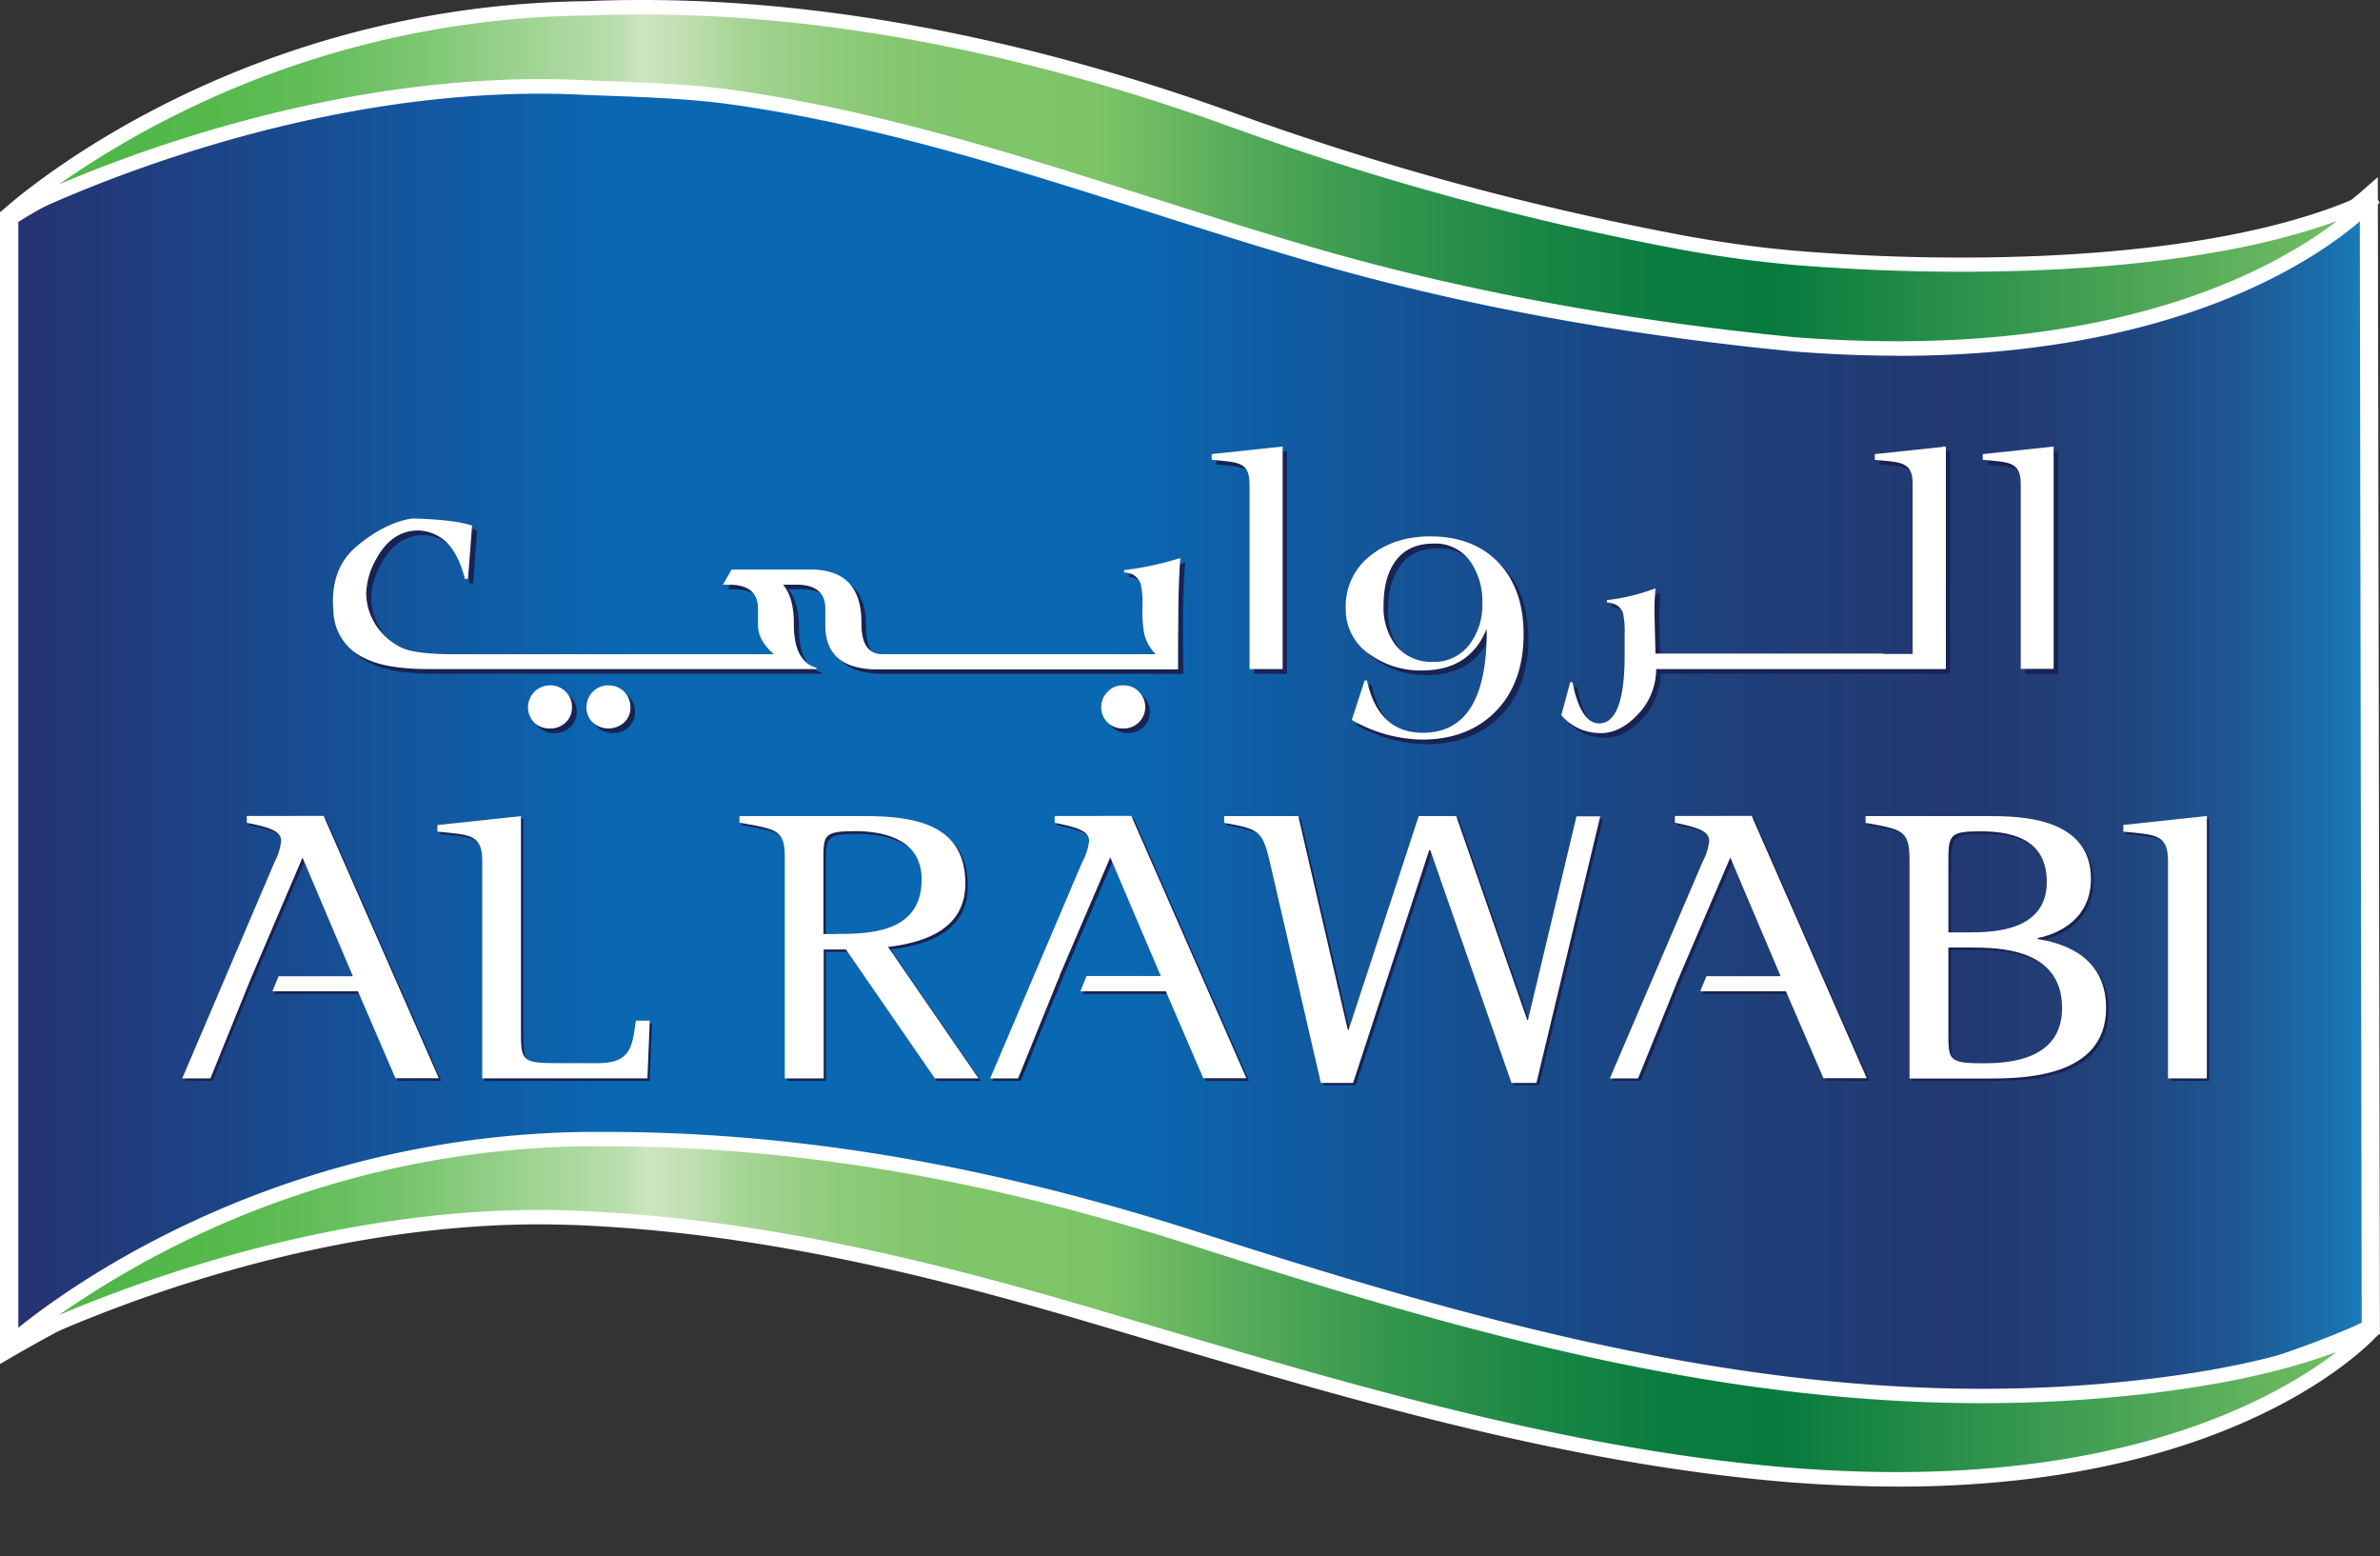
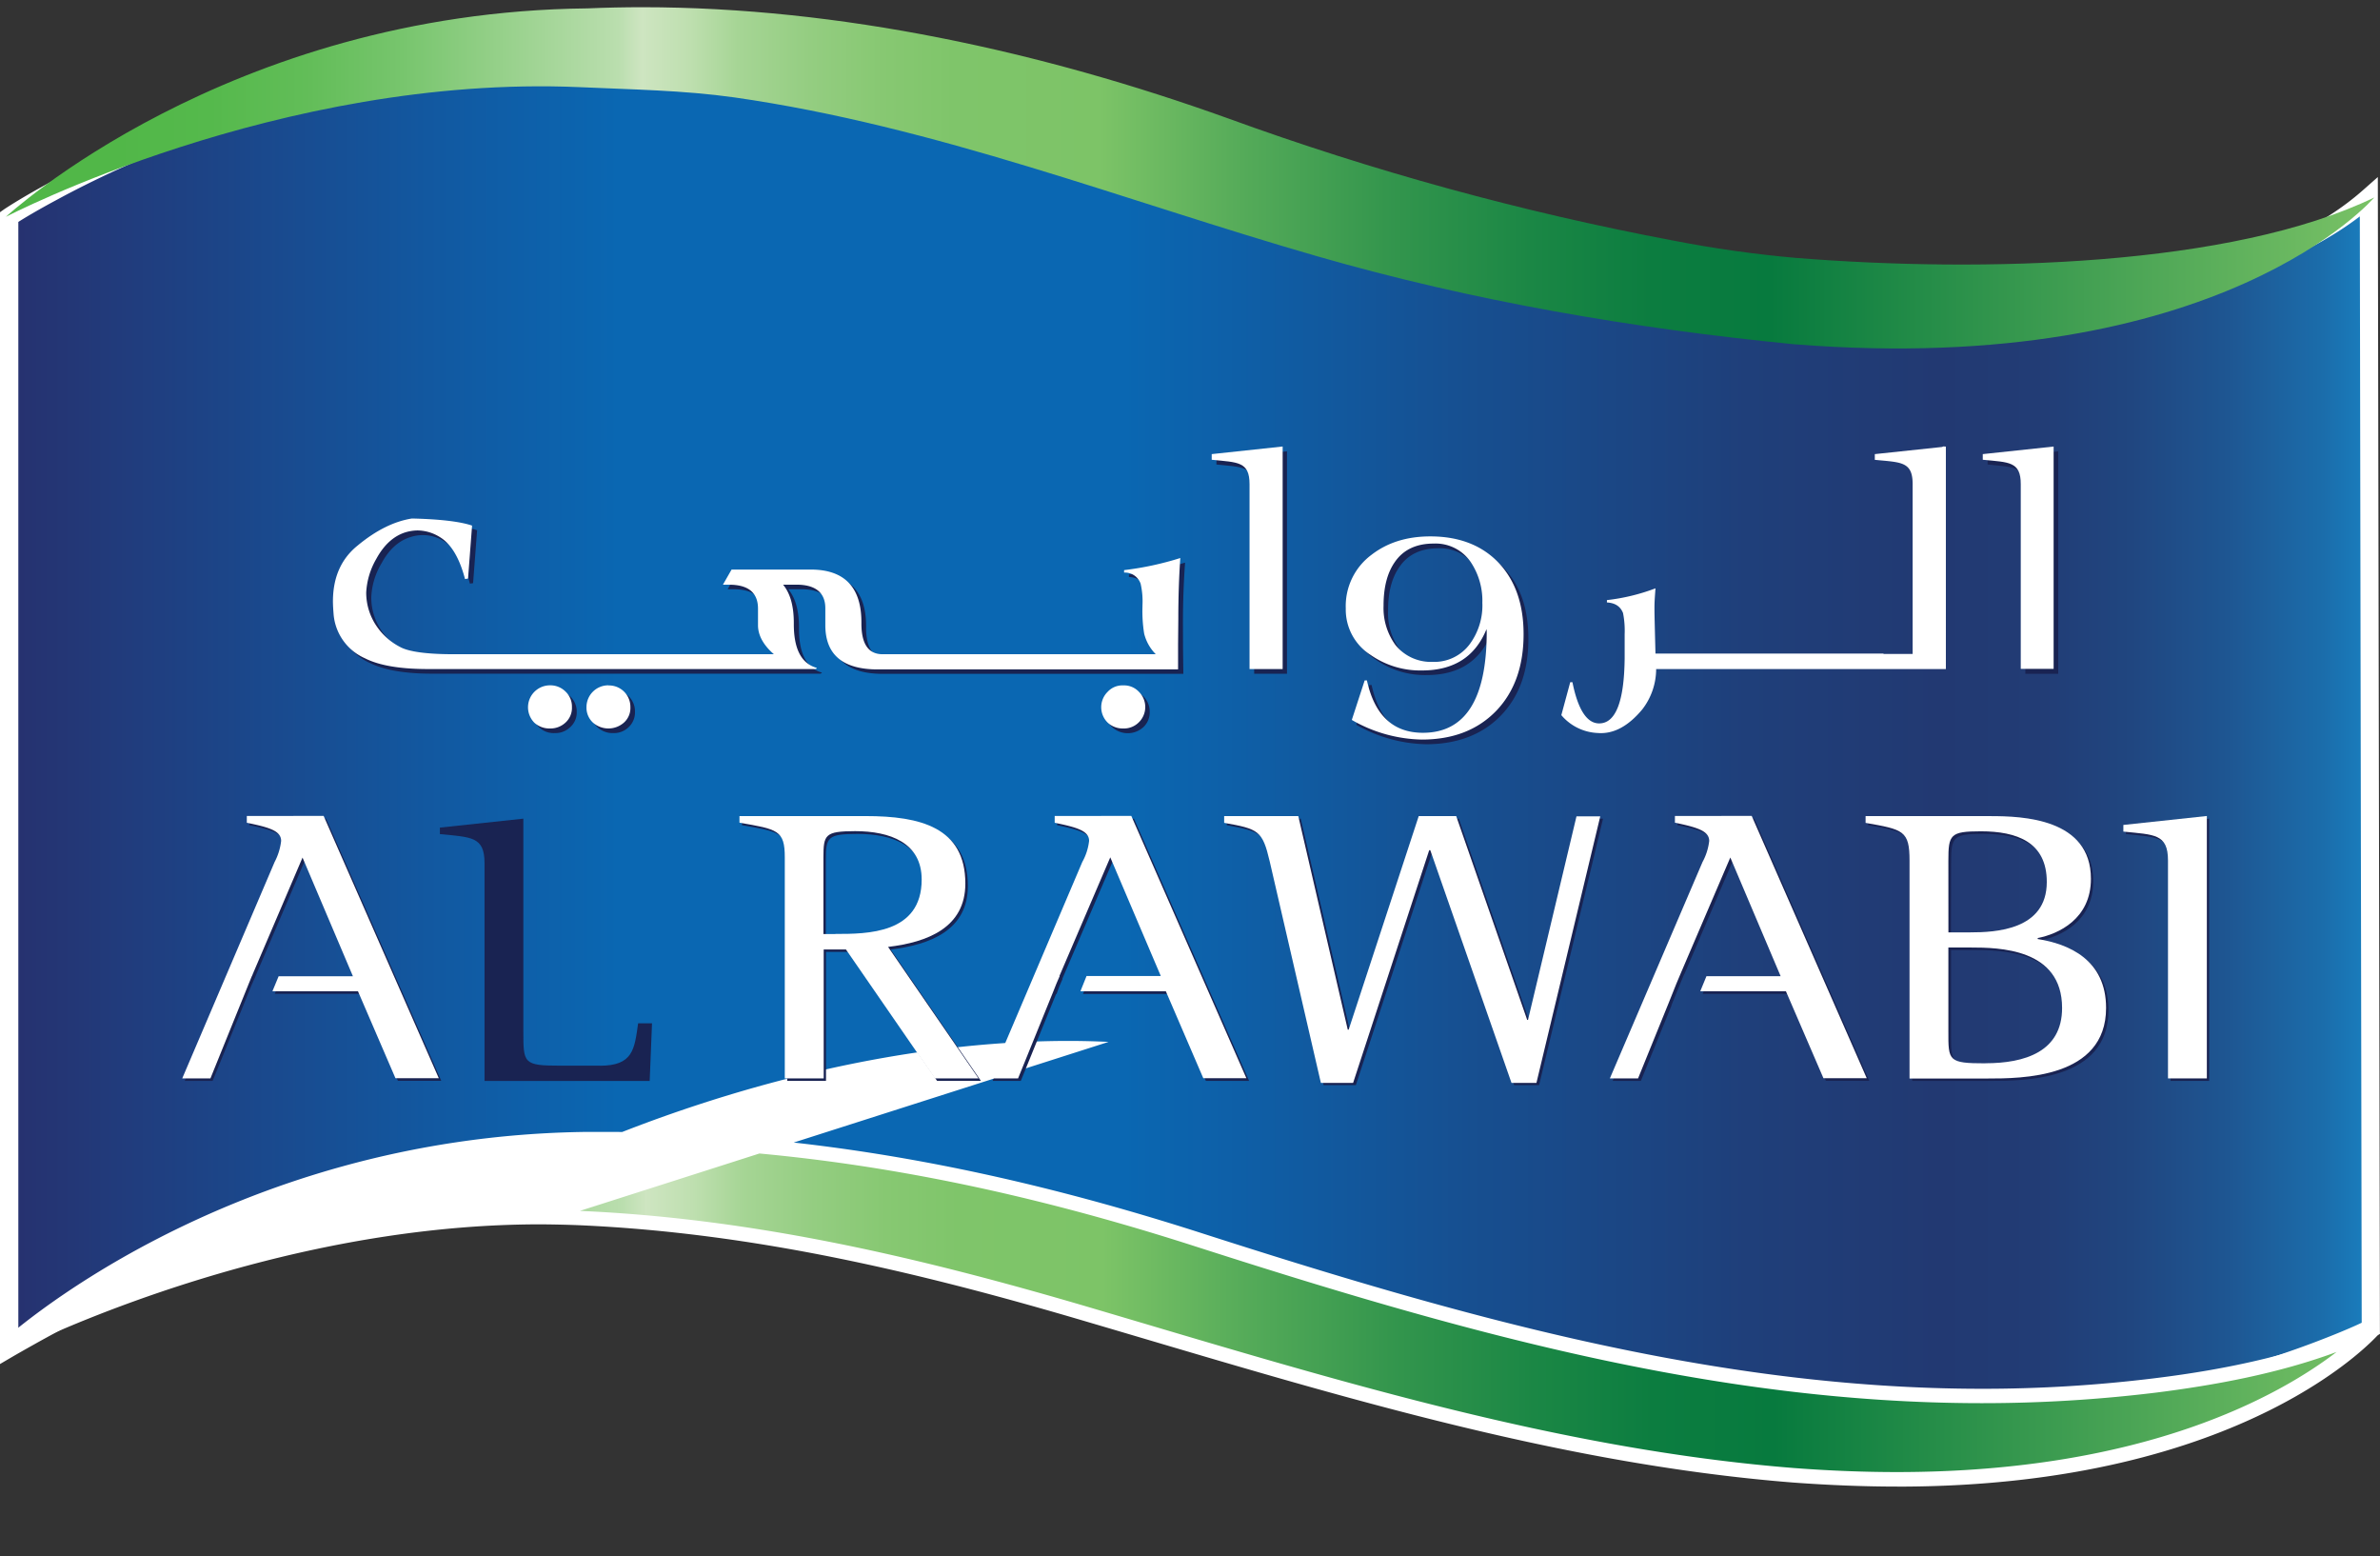
<svg xmlns="http://www.w3.org/2000/svg" xmlns:xlink="http://www.w3.org/1999/xlink" id="Layer_1" data-name="Layer 1" viewBox="0 0 590.82 386.21">
  <rect x="0" y="0" width="590.82" height="386.21" fill="#333333" stroke="none" />
  <defs>
    <style>.cls-1{fill:none;}.cls-2{clip-path:url(#clip-path);}.cls-3{fill:url(#linear-gradient);}.cls-4{clip-path:url(#clip-path-2);}.cls-5{fill:#fff;}.cls-6{clip-path:url(#clip-path-3);}.cls-7{fill:url(#linear-gradient-2);}.cls-8{clip-path:url(#clip-path-5);}.cls-9{fill:url(#linear-gradient-3);}.cls-10{fill:#192352;}.cls-11{fill:#036b96;}.cls-12{fill:#1f5196;}.cls-13{fill:#1e89c2;}</style>
    <clipPath id="clip-path" transform="translate(-2.59)">
      <path class="cls-1" d="M4.9,53.86V334.57c101.82-58.52,185.86-58.52,329.49-3.43s256.73-1.49,256.73-1.49l-.47-280.73C546.38,87.78,422.91,89.29,270.46,33.18c-40.79-15-78.75-20.49-112.5-20.49C65.59,12.69,4.9,53.86,4.9,53.86" />
    </clipPath>
    <linearGradient id="linear-gradient" x1="-122" y1="514.62" x2="-121" y2="514.62" gradientTransform="matrix(586.22, 0, 0, -586.22, 71522.04, 301880.69)" gradientUnits="userSpaceOnUse">
      <stop offset="0" stop-color="#282f6c" />
      <stop offset="0.01" stop-color="#263270" />
      <stop offset="0.18" stop-color="#1258a0" />
      <stop offset="0.26" stop-color="#0a67b2" />
      <stop offset="0.47" stop-color="#0a67b2" />
      <stop offset="0.62" stop-color="#174e8f" />
      <stop offset="0.73" stop-color="#1f3f7a" />
      <stop offset="0.81" stop-color="#223972" />
      <stop offset="0.85" stop-color="#223c75" />
      <stop offset="0.89" stop-color="#204680" />
      <stop offset="0.93" stop-color="#1e5692" />
      <stop offset="0.97" stop-color="#1b6dab" />
      <stop offset="1" stop-color="#1888c9" />
    </linearGradient>
    <clipPath id="clip-path-2" transform="translate(-2.59)">
      <rect class="cls-1" x="-122.94" y="-81.49" width="841.89" height="595.28" />
    </clipPath>
    <clipPath id="clip-path-3" transform="translate(-2.59)">
      <path class="cls-1" d="M148.39,282.72c-89.51.92-144.34,51.71-144.34,51.71S72,299,146.56,302.27c43.58,1.91,84.88,11.75,126.56,24C330.37,343.2,388,361.36,447.86,366.07,553.81,374.47,592,329.65,592,329.65c-16.46,8-36.37,12-54.41,14.2-82.74,10.22-159.92-11.25-237.91-36.29-48.34-15.51-96.23-24.86-147-24.86l-4.28,0" />
    </clipPath>
    <linearGradient id="linear-gradient-2" x1="-122" y1="514.64" x2="-121" y2="514.64" gradientTransform="matrix(587.91, 0, 0, -587.91, 71728.1, 302892.79)" gradientUnits="userSpaceOnUse">
      <stop offset="0" stop-color="#51b748" />
      <stop offset="0.05" stop-color="#51b748" />
      <stop offset="0.09" stop-color="#55b94c" />
      <stop offset="0.13" stop-color="#62bd58" />
      <stop offset="0.17" stop-color="#77c56d" />
      <stop offset="0.21" stop-color="#95d089" />
      <stop offset="0.26" stop-color="#badeae" />
      <stop offset="0.27" stop-color="#cee5c1" />
      <stop offset="0.29" stop-color="#bedfaf" />
      <stop offset="0.31" stop-color="#a6d595" />
      <stop offset="0.34" stop-color="#94cd81" />
      <stop offset="0.37" stop-color="#87c872" />
      <stop offset="0.4" stop-color="#7fc56a" />
      <stop offset="0.46" stop-color="#7dc467" />
      <stop offset="0.52" stop-color="#55ab59" />
      <stop offset="0.58" stop-color="#34964d" />
      <stop offset="0.64" stop-color="#1b8745" />
      <stop offset="0.69" stop-color="#0c7d40" />
      <stop offset="0.74" stop-color="#077a3e" />
      <stop offset="0.83" stop-color="#30944c" />
      <stop offset="1" stop-color="#7dc467" />
    </linearGradient>
    <clipPath id="clip-path-5" transform="translate(-2.59)">
      <path class="cls-1" d="M148.4,2.08C58.88,3,4.05,53.81,4.05,53.81S72,18.39,146.49,21.63c13,.6,25.57.74,38.45,2.55,50.14,7.19,96.43,25.55,144.75,39.45,38.39,11.07,78.37,17.9,118.23,21.8C553.79,93.85,592,49,592,49c-35.4,17.13-97.25,18.73-143.63,15a293.89,293.89,0,0,1-30.43-4.3A705.54,705.54,0,0,1,307.36,29.35C261.41,12.84,211.22,1.79,162,1.79q-6.81,0-13.58.29" />
    </clipPath>
    <linearGradient id="linear-gradient-3" x1="-122" y1="514.64" x2="-121" y2="514.64" gradientTransform="matrix(587.93, 0, 0, -587.93, 71730.24, 302622.32)" xlink:href="#linear-gradient-2" />
  </defs>
  <g class="cls-2">
    <rect class="cls-3" x="2.31" y="12.69" width="586.22" height="373.52" />
  </g>
  <g class="cls-4">
    <path class="cls-5" d="M333.62,333.24C263,306.17,207,292.5,156.32,292.52c-52.23,0-98.84,14.42-150.32,44l-3.41,2V52.67l1-.71c.19-.12,61.26-41.52,154.32-41.54,34,0,72.27,5.53,113.33,20.66,81.79,30.06,155.17,43.51,212.22,43.51,49,0,86-10,105.68-27.36l3.73-3.29.52,287.11-1.25.64c-.22.08-51.66,25.78-129.38,25.81a358.69,358.69,0,0,1-129.16-24.26M156.32,288c51.52,0,108.05,13.83,178.9,41A355.07,355.07,0,0,0,462.78,353c57.52,0,100.52-14.28,118.33-21.41,3.73-1.48,6.34-2.64,7.76-3.32L588.4,53.71c-21.77,16.56-58.11,25.4-104.92,25.41-57.77,0-131.58-13.55-213.79-43.8C229.13,20.43,191.43,15,157.93,15c-68.77,0-119.88,23-141,34.46C12,52.1,8.66,54.1,7.14,55.08V330.67C57.72,302.12,104.34,288,156.27,288h0M7.14,334.59l-2.24,0Z" transform="translate(-2.59)" />
  </g>
  <g class="cls-6">
    <rect class="cls-7" x="1.46" y="282.7" width="587.91" height="91.77" />
  </g>
  <g class="cls-4">
-     <path class="cls-5" d="M473.55,368.93q-12.17,0-25.82-1c-60.17-4.78-117.88-23-175.16-39.86-41.57-12.29-82.74-22.09-126.13-24-3.23-.13-6.49-.2-9.71-.22C84.21,303.84,36.22,322,15.58,331c-6.9,3.05-10.68,5-10.68,5h0l-2-2.92C3,333,58.2,281.89,148.37,280.91c1.44,0,2.88,0,4.35,0,50.9,0,99,9.38,147.52,24.92,64.23,20.66,127.86,38.83,194.36,38.83a347.74,347.74,0,0,0,42.74-2.6c17.95-2.19,37.71-6.21,53.85-14l2.15,2.76c-.26.33-32.72,38.12-119.68,38.12h-.11m-327-68.43c43.87,1.92,85.3,11.79,127,24.09,57.28,16.91,114.79,35,174.41,39.73,9,.68,17.47,1,25.53,1,61.66,0,95.18-19.12,109.15-29.81-14.4,5.35-30.31,8.27-44.9,10.1a356,356,0,0,1-43.21,2.61c-67.18,0-131.13-18.31-195.5-39-48.17-15.47-95.9-24.75-146.37-24.75-1.45,0-2.89,0-4.32,0A233.56,233.56,0,0,0,17.14,326.41c22.34-9.48,68.71-26.13,119.57-26.15,3.29,0,6.62.09,9.88.24M5.28,335.76l-1.23-1.33Z" transform="translate(-2.59)" />
+     <path class="cls-5" d="M473.55,368.93q-12.17,0-25.82-1c-60.17-4.78-117.88-23-175.16-39.86-41.57-12.29-82.74-22.09-126.13-24-3.23-.13-6.49-.2-9.71-.22C84.21,303.84,36.22,322,15.58,331c-6.9,3.05-10.68,5-10.68,5h0l-2-2.92C3,333,58.2,281.89,148.37,280.91c1.44,0,2.88,0,4.35,0,50.9,0,99,9.38,147.52,24.92,64.23,20.66,127.86,38.83,194.36,38.83a347.74,347.74,0,0,0,42.74-2.6c17.95-2.19,37.71-6.21,53.85-14l2.15,2.76c-.26.33-32.72,38.12-119.68,38.12h-.11m-327-68.43c43.87,1.92,85.3,11.79,127,24.09,57.28,16.91,114.79,35,174.41,39.73,9,.68,17.47,1,25.53,1,61.66,0,95.18-19.12,109.15-29.81-14.4,5.35-30.31,8.27-44.9,10.1a356,356,0,0,1-43.21,2.61c-67.18,0-131.13-18.31-195.5-39-48.17-15.47-95.9-24.75-146.37-24.75-1.45,0-2.89,0-4.32,0c22.34-9.48,68.71-26.13,119.57-26.15,3.29,0,6.62.09,9.88.24M5.28,335.76l-1.23-1.33Z" transform="translate(-2.59)" />
  </g>
  <g class="cls-8">
    <rect class="cls-9" x="1.46" y="1.79" width="587.93" height="92.06" />
  </g>
-   <path class="cls-5" d="M473.59,88.28q-12.21,0-25.89-1.07c-39.89-3.89-79.91-10.76-118.52-21.87C280.78,51.4,234.57,33.11,184.69,26c-12.76-1.81-25.26-1.95-38.25-2.51-3.24-.16-6.49-.24-9.73-.24-52.5,0-100.49,18.13-121.13,27.16-6.9,3-10.71,5-10.71,5h0l-2-2.91C3,52.32,58.15,1.25,148.3.29,152.87.08,157.43,0,162,0c49.48,0,99.83,11.12,146,27.68A711.24,711.24,0,0,0,418.24,58a294,294,0,0,0,30.24,4.25c12.81,1.05,26.81,1.68,41.09,1.67,37.26,0,76.53-4.31,101.62-16.48l2.14,2.78c-.23.32-32.7,38.09-119.64,38.09Zm-327-68.43c12.92.6,25.57.72,38.6,2.56C235.61,29.66,282,48,330.18,61.89c38.3,11,78.17,17.88,117.87,21.79,8.95.7,17.51,1,25.53,1,61.77,0,95.3-19.2,109.22-29.88-25.58,9.36-60.18,12.63-93.23,12.64-14.37,0-28.46-.62-41.35-1.67A295.92,295.92,0,0,1,417.6,61.5,706.75,706.75,0,0,1,306.77,31C260.94,14.58,211,3.57,162,3.59c-4.57,0-9,.09-13.6.26A234,234,0,0,0,17.14,45.79C39.44,36.3,85.8,19.66,136.73,19.63c3.27,0,6.6.07,9.86.22M5.27,55.1,4.05,53.81Z" transform="translate(-2.59)" />
  <path class="cls-10" d="M64.49,203.17v1.61c5.57,1.2,8.55,2.06,8.55,4.56,0,1.55-.89,3.5-1.65,5.2l-22.94,53.7h6.93l8.54-21,1-2.48.84-1.91.07-.11.42-1.05L78.35,213.4,90.9,242.88l-18.54,0-1.55,3.77H92.09l9.28,21.58h10.76L83.54,203.17Z" transform="translate(-2.59)" />
  <path class="cls-5" d="M63.86,202.5v1.69c5.57,1.14,8.52,2,8.52,4.51a14.81,14.81,0,0,1-1.62,5.23l-22.93,53.7h7l8.5-21,1-2.47.77-1.89.07-.11.44-1.06h0l12.08-28.27,12.51,29.45H71.76L70.22,246H91.45l9.31,21.59h10.76l-28.59-65.1Z" transform="translate(-2.59)" />
  <path class="cls-10" d="M151.49,264.47h-9.87c-9.11,0-9.11-.58-9.11-8.52V203.17l-20.72,2.22V207c7.69.8,11.08.52,11.08,7.17v54.09h41l.58-14.3H161c-.91,6.46-1.24,10.52-9.52,10.53" transform="translate(-2.59)" />
-   <path class="cls-5" d="M150.86,263.85H141c-9.09,0-9.09-.6-9.09-8.51v-52.8l-20.73,2.21,0,1.63c7.69.81,11.13.5,11.13,7.18v54.06h41l.58-14.32h-3.45c-.88,6.48-1.23,10.56-9.51,10.56" transform="translate(-2.59)" />
  <path class="cls-10" d="M242.86,219.88c0-13.9-11.17-16.71-24.71-16.73H186.78v1.64c9.43,1.66,11.23,1.85,11.23,8.61v54.84h9.63v-32h5.52l22.05,32h10.88l-22.38-32.59c9.75-1.19,19.15-4.77,19.15-15.77M210.6,232.44h-3v-19c0-5.71.44-6.46,7.87-6.48,8.64,0,16.48,2.81,16.5,12,0,13.51-13.52,13.51-21.41,13.51" transform="translate(-2.59)" />
  <path class="cls-5" d="M242.23,219.28c0-13.95-11.19-16.75-24.72-16.75H186.16l0,1.64c9.48,1.65,11.25,1.85,11.25,8.62v54.84l9.66,0,0-32h5.52l22.08,32h10.84L223.05,235c9.75-1.16,19.19-4.75,19.18-15.74M210,231.81H207l0-19c0-5.72.42-6.51,7.86-6.54,8.65,0,16.53,2.86,16.53,12,0,13.51-13.54,13.51-21.43,13.51" transform="translate(-2.59)" />
  <path class="cls-10" d="M265,203.15v1.64c5.52,1.18,8.49,2.05,8.48,4.53a14.18,14.18,0,0,1-1.62,5.22L249,268.25h7l8.76-21.57h.11l.69-1.88.83-1.91h-.08l12.65-29.48,12.48,29.48H273l-1.57,3.79h21.22l9.29,21.57h10.73l-28.57-65.07Z" transform="translate(-2.59)" />
  <path class="cls-5" d="M264.41,202.5l0,1.69c5.54,1.14,8.54,2,8.54,4.5a13.93,13.93,0,0,1-1.69,5.24l-22.86,53.7h6.92L264.09,246h0l.74-1.87.82-1.9h-.07l12.63-29.46,12.54,29.45H272.32L270.8,246H292l9.3,21.59H312l-28.57-65.1Z" transform="translate(-2.59)" />
  <path class="cls-10" d="M382.6,253.73h-.26l-17.61-50.55h-9.31l-17.4,53h-.22l-12.31-53-18.36,0,0,1.62c8.55,1.58,9.55,2,11.3,9.56l12.74,54.94h8l18.92-57.73h.24l20.13,57.73h6.2l15.87-66.12h-5.86Z" transform="translate(-2.59)" />
  <path class="cls-5" d="M381.91,253.1h-.21l-17.62-50.57-9.3,0-17.39,53h-.23l-12.28-53-18.4,0v1.68c8.54,1.52,9.51,1.92,11.3,9.54l12.71,55h8l18.89-57.75h.27l20.16,57.75H384l15.84-66.15-5.9,0Z" transform="translate(-2.59)" />
  <path class="cls-10" d="M419,203.15v1.64c5.58,1.18,8.53,2,8.53,4.55,0,1.55-.87,3.48-1.65,5.2l-22.95,53.7h7l7.63-18.76h-.05l1.91-4.69,1.27-3.07.05,0,12.12-28.34,12.53,29.49H426.86l-1.6,3.79h21.3l9.3,21.57h10.77l-28.56-65.1Z" transform="translate(-2.59)" />
  <path class="cls-5" d="M418.38,202.5v1.67c5.55,1.16,8.51,2.05,8.51,4.53a14.34,14.34,0,0,1-1.66,5.23l-23,53.7h7l7.61-18.75h0l1.88-4.71,1.3-3.08h0l12.11-28.28,12.49,29.45H426.21L424.67,246h21.26l9.32,21.59H466l-28.56-65.1Z" transform="translate(-2.59)" />
  <path class="cls-10" d="M509.06,233.61l0-.2c5.08-1,13.16-4.73,13.16-14.69,0-15-17-15.55-24.89-15.54h-31v1.61c9.42,1.67,10.95,2,10.95,9.38l0,54.08h19.26c8.45,0,29.46,0,29.47-17.51,0-12-9.17-15.86-16.95-17.12m-22.12-19.45c0-6.48.42-7.22,8-7.22,8.92,0,16.39,2.61,16.39,12.57,0,11.89-12.83,12.47-19,12.47h-5.43Zm9.15,50.31c-9.17,0-9.15-.58-9.17-7.92l0-20.79,5.38,0c7.09,0,22.83.22,22.83,15,0,10.91-9.46,13.74-19.08,13.74" transform="translate(-2.59)" />
  <path class="cls-5" d="M508.44,233v-.2c5.11-1,13.21-4.7,13.21-14.7,0-15-17-15.56-24.94-15.56l-31,0v1.68c9.38,1.65,10.91,1.92,10.91,9.36v54.08l19.27,0c8.44,0,29.52,0,29.52-17.51,0-12-9.27-15.89-17-17.11m-22.15-19.44c0-6.46.43-7.29,8.07-7.29,8.89,0,16.39,2.64,16.36,12.6,0,11.93-12.8,12.48-19,12.48h-5.42Zm9.18,50.29c-9.2,0-9.2-.6-9.18-7.94l0-20.8h5.44c7.1,0,22.79.2,22.79,15,0,10.91-9.34,13.72-19,13.72" transform="translate(-2.59)" />
  <path class="cls-10" d="M530.33,205.39V207c7.64.81,11.09.51,11.09,7.17v54.08H551V203.17Z" transform="translate(-2.59)" />
  <path class="cls-5" d="M529.7,204.73v1.65c7.65.79,11.08.51,11.08,7.17l0,54.08h9.65V202.51Z" transform="translate(-2.59)" />
  <path class="cls-11" d="M66.22,241.72l-.42,1.05Z" transform="translate(-2.59)" />
  <path class="cls-12" d="M66.22,241.72l-.42,1.05Z" transform="translate(-2.59)" />
  <polygon class="cls-13" points="62.99 241.09 62.55 242.15 63.04 241.08 62.99 241.09" />
  <path class="cls-10" d="M140.27,171.28a5.39,5.39,0,0,0-3.82,1.54,5.16,5.16,0,0,0-1.61,3.84,5,5,0,0,0,1.53,3.79,5.16,5.16,0,0,0,3.9,1.48,5.25,5.25,0,0,0,3.88-1.48,4.86,4.86,0,0,0,1.61-3.75,5.18,5.18,0,0,0-1.63-3.88,5.12,5.12,0,0,0-3.86-1.54m14.53,0a5.38,5.38,0,0,0-3.86,1.54,5.14,5.14,0,0,0-1.59,3.88,4.78,4.78,0,0,0,1.54,3.76,5.44,5.44,0,0,0,3.91,1.47,5.19,5.19,0,0,0,3.86-1.48,5,5,0,0,0,1.56-3.75,5.27,5.27,0,0,0-5.42-5.42m141.45-16.65q0-7.74.53-15a81.14,81.14,0,0,1-13.94,2.94v.62c2.13.12,3.5,1,4.11,2.74a21.91,21.91,0,0,1,.45,5.42l0,.3a30.51,30.51,0,0,0,.45,6.68,10.67,10.67,0,0,0,2.89,5.09H222.89q-5.29,0-5.3-7.66c.13-8.87-4.1-13.32-12.62-13.32h-19.6l-2.14,3.8h1.5c4.82,0,7.21,1.95,7.19,5.9v4.13c0,2.49,1.34,4.89,4,7.16h-79.6c-6.67,0-11.08-.61-13.18-1.79a15.11,15.11,0,0,1-5.9-5.21,14.52,14.52,0,0,1-2.48-8.24,17.7,17.7,0,0,1,2.51-8.33c1.88-3.51,4.27-5.65,7.21-6.57a9.89,9.89,0,0,1,8.56,1.17c2.79,1.7,4.83,5.15,6.2,10.38l.79-.11,1-13.13c-2.94-1-7.93-1.6-14.89-1.75-4.38.63-8.87,2.87-13.55,6.76-4,3.29-6.07,7.91-6.07,13.78,0,1.09.09,2.23.19,3.43a13,13,0,0,0,7.73,10.73c3.53,1.74,8.75,2.67,15.63,2.64h96.16c.47-.16.5-.26.06-.37-3.61-1.2-5.42-4.88-5.35-11.07,0-4.21-.88-7.35-2.65-9.51h3.35c4.77,0,7.15,2,7.13,5.89l0,4.1c0,7.3,4.33,11,12.93,11l74.65,0-.08-6.24Zm-13.69,16.63a5.31,5.31,0,0,0-3.86,1.56,5.37,5.37,0,0,0-1.58,3.88,5,5,0,0,0,1.56,3.76,5.73,5.73,0,0,0,7.74,0A5,5,0,0,0,288,176.7a5.35,5.35,0,0,0-5.47-5.44" transform="translate(-2.59)" />
  <path class="cls-10" d="M339.27,179.88,342.5,170l.58,0c1.89,8.66,6.5,13,13.88,13q15.84,0,15.9-25.08l-.06-.69q-4.16,10.29-16,10.3a21.28,21.28,0,0,1-12.79-3.9,13.33,13.33,0,0,1-6.12-11.44c0-5.64,2.06-10.11,6.44-13.34,3.88-3,8.7-4.55,14.51-4.55,7.27,0,13,2.32,17.15,6.75S382,151.27,382,158.59c0,7.87-2.21,14.13-6.69,18.85s-10.78,7.26-18.64,7.26a36.43,36.43,0,0,1-17.4-4.82m32.45-29a17.07,17.07,0,0,0-2.91-10.26,10.62,10.62,0,0,0-9.16-4.55c-4.29,0-7.55,1.52-9.66,4.63q-2.83,4-2.82,10.79a15.19,15.19,0,0,0,3,9.81,11.18,11.18,0,0,0,9.17,4.17,11.07,11.07,0,0,0,9.26-4.48,16.32,16.32,0,0,0,3.08-10.11" transform="translate(-2.59)" />
-   <path class="cls-10" d="M486.46,112a.21.21,0,0,0,0-.14l-.62.23-16.63,1.78v1.39c6.48.66,9.36.39,9.36,6.09l0,42.08h-7.26v-.06H414.75c-.32-13-.31-11.24,0-16.17a48.55,48.55,0,0,1-12.07,2.88v.61a4,4,0,0,1,3.94,2.66,23.77,23.77,0,0,1,.37,5.24v6c-.07,10.8-2.16,16.16-6.3,16.13-3.06,0-5.25-3.43-6.6-10.27l-.56,0-2.22,8.19a12.5,12.5,0,0,0,9,4.43c3.89.29,7.53-1.65,11-5.9a16.37,16.37,0,0,0,3.49-10h71.89V112Z" transform="translate(-2.59)" />
  <path class="cls-10" d="M496,113.88l0,1.4c6.45.66,9.42.41,9.37,6.06l0,45.89,8.16,0V112Z" transform="translate(-2.59)" />
  <path class="cls-10" d="M304.56,113.87l0,1.41c6.46.65,9.37.38,9.37,6.08v45.85h8.15V112Z" transform="translate(-2.59)" />
  <path class="cls-5" d="M139.1,170.08a5.45,5.45,0,0,0-3.89,9.25,5.53,5.53,0,0,0,3.89,1.46A5.46,5.46,0,0,0,143,179.3a4.9,4.9,0,0,0,1.57-3.79,5.13,5.13,0,0,0-1.57-3.86,5.32,5.32,0,0,0-3.88-1.57m14.51,0a5.41,5.41,0,0,0-5.45,5.41,5.05,5.05,0,0,0,1.58,3.82,5.81,5.81,0,0,0,7.74,0,4.84,4.84,0,0,0,1.58-3.79,5.31,5.31,0,0,0-5.45-5.41M295.1,153.49q0-7.78.49-15a76.29,76.29,0,0,1-13.95,3l0,.61a4.12,4.12,0,0,1,4.1,2.75,19.76,19.76,0,0,1,.46,5.42v.29a34.86,34.86,0,0,0,.42,6.68,11,11,0,0,0,2.88,5.12H221.68c-3.55,0-5.26-2.59-5.25-7.67.08-8.87-4.12-13.35-12.61-13.34H184.2l-2.15,3.76h1.53c4.82,0,7.18,2,7.18,5.95v4.11c0,2.5,1.34,4.92,3.93,7.19H115.11c-6.7,0-11.1-.65-13.16-1.78A15.73,15.73,0,0,1,96,155.28a14.72,14.72,0,0,1-2.5-8.24,18.49,18.49,0,0,1,2.5-8.33c1.9-3.5,4.32-5.68,7.23-6.6a10.94,10.94,0,0,1,3-.47,10.68,10.68,0,0,1,5.6,1.68c2.74,1.68,4.82,5.13,6.2,10.39l.75-.13,1-13.14c-2.93-1-7.94-1.6-14.92-1.76-4.37.68-8.89,2.89-13.54,6.75-4.07,3.3-6.08,7.93-6.08,13.82,0,1,.09,2.24.18,3.37a13.11,13.11,0,0,0,7.77,10.75c3.51,1.79,8.74,2.67,15.6,2.67h96.2c.47-.12.49-.25,0-.4-3.62-1.18-5.39-4.86-5.34-11,0-4.2-.87-7.37-2.67-9.54h3.32c4.76,0,7.2,2,7.17,5.92l0,4.11c0,7.31,4.29,11,13,11h74.57l0-6.21ZM281.4,170.1a4.93,4.93,0,0,0-3.84,1.59,5.36,5.36,0,0,0,0,7.64,5.46,5.46,0,0,0,3.84,1.46,5.21,5.21,0,0,0,3.88-1.51,5.32,5.32,0,0,0,0-7.63,5,5,0,0,0-3.84-1.55" transform="translate(-2.59)" />
  <path class="cls-5" d="M338.16,178.69l3.2-9.83h.56c1.88,8.62,6.5,13,13.89,13q15.84,0,15.85-25.07l-.05-.66c-2.77,6.82-8.11,10.26-16,10.26a21.58,21.58,0,0,1-12.82-3.88A13.34,13.34,0,0,1,336.67,151a15.85,15.85,0,0,1,6.44-13.35c3.9-3,8.73-4.53,14.55-4.53,7.26,0,13,2.28,17.15,6.76q6,6.54,6,17.51,0,11.81-6.65,18.87c-4.62,4.86-10.81,7.28-18.62,7.28a36,36,0,0,1-17.37-4.87m32.4-28.94a17.28,17.28,0,0,0-2.9-10.27,10.57,10.57,0,0,0-9.18-4.56c-4.32,0-7.56,1.53-9.67,4.62q-2.78,4-2.77,10.81a15.57,15.57,0,0,0,3,9.81,11.34,11.34,0,0,0,9.21,4.12,10.93,10.93,0,0,0,9.22-4.45,16.18,16.18,0,0,0,3.1-10.08" transform="translate(-2.59)" />
  <path class="cls-5" d="M485.27,110.86v-.11a3.8,3.8,0,0,0-.61.18L468,112.7l0,1.42c6.49.64,9.38.38,9.39,6V162.3h-7.23l0-.1H413.55c-.32-13-.34-11.27,0-16.19a49.63,49.63,0,0,1-12.05,2.92l0,.58c2.07.13,3.36,1,4,2.64a22.56,22.56,0,0,1,.4,5.26l0,6c-.12,10.76-2.25,16.13-6.34,16.12-3,0-5.25-3.37-6.62-10.22h-.55l-2.21,8.17a12.52,12.52,0,0,0,9,4.43c3.9.32,7.59-1.64,11.1-5.86a16.41,16.41,0,0,0,3.44-10h71.92V110.81Z" transform="translate(-2.59)" />
  <path class="cls-5" d="M494.8,112.7v1.4c6.49.64,9.45.4,9.43,6.07V166h8.16V110.82Z" transform="translate(-2.59)" />
  <path class="cls-5" d="M303.39,112.7v1.4c6.5.66,9.39.42,9.39,6.07v45.88H321V110.81Z" transform="translate(-2.59)" />
</svg>